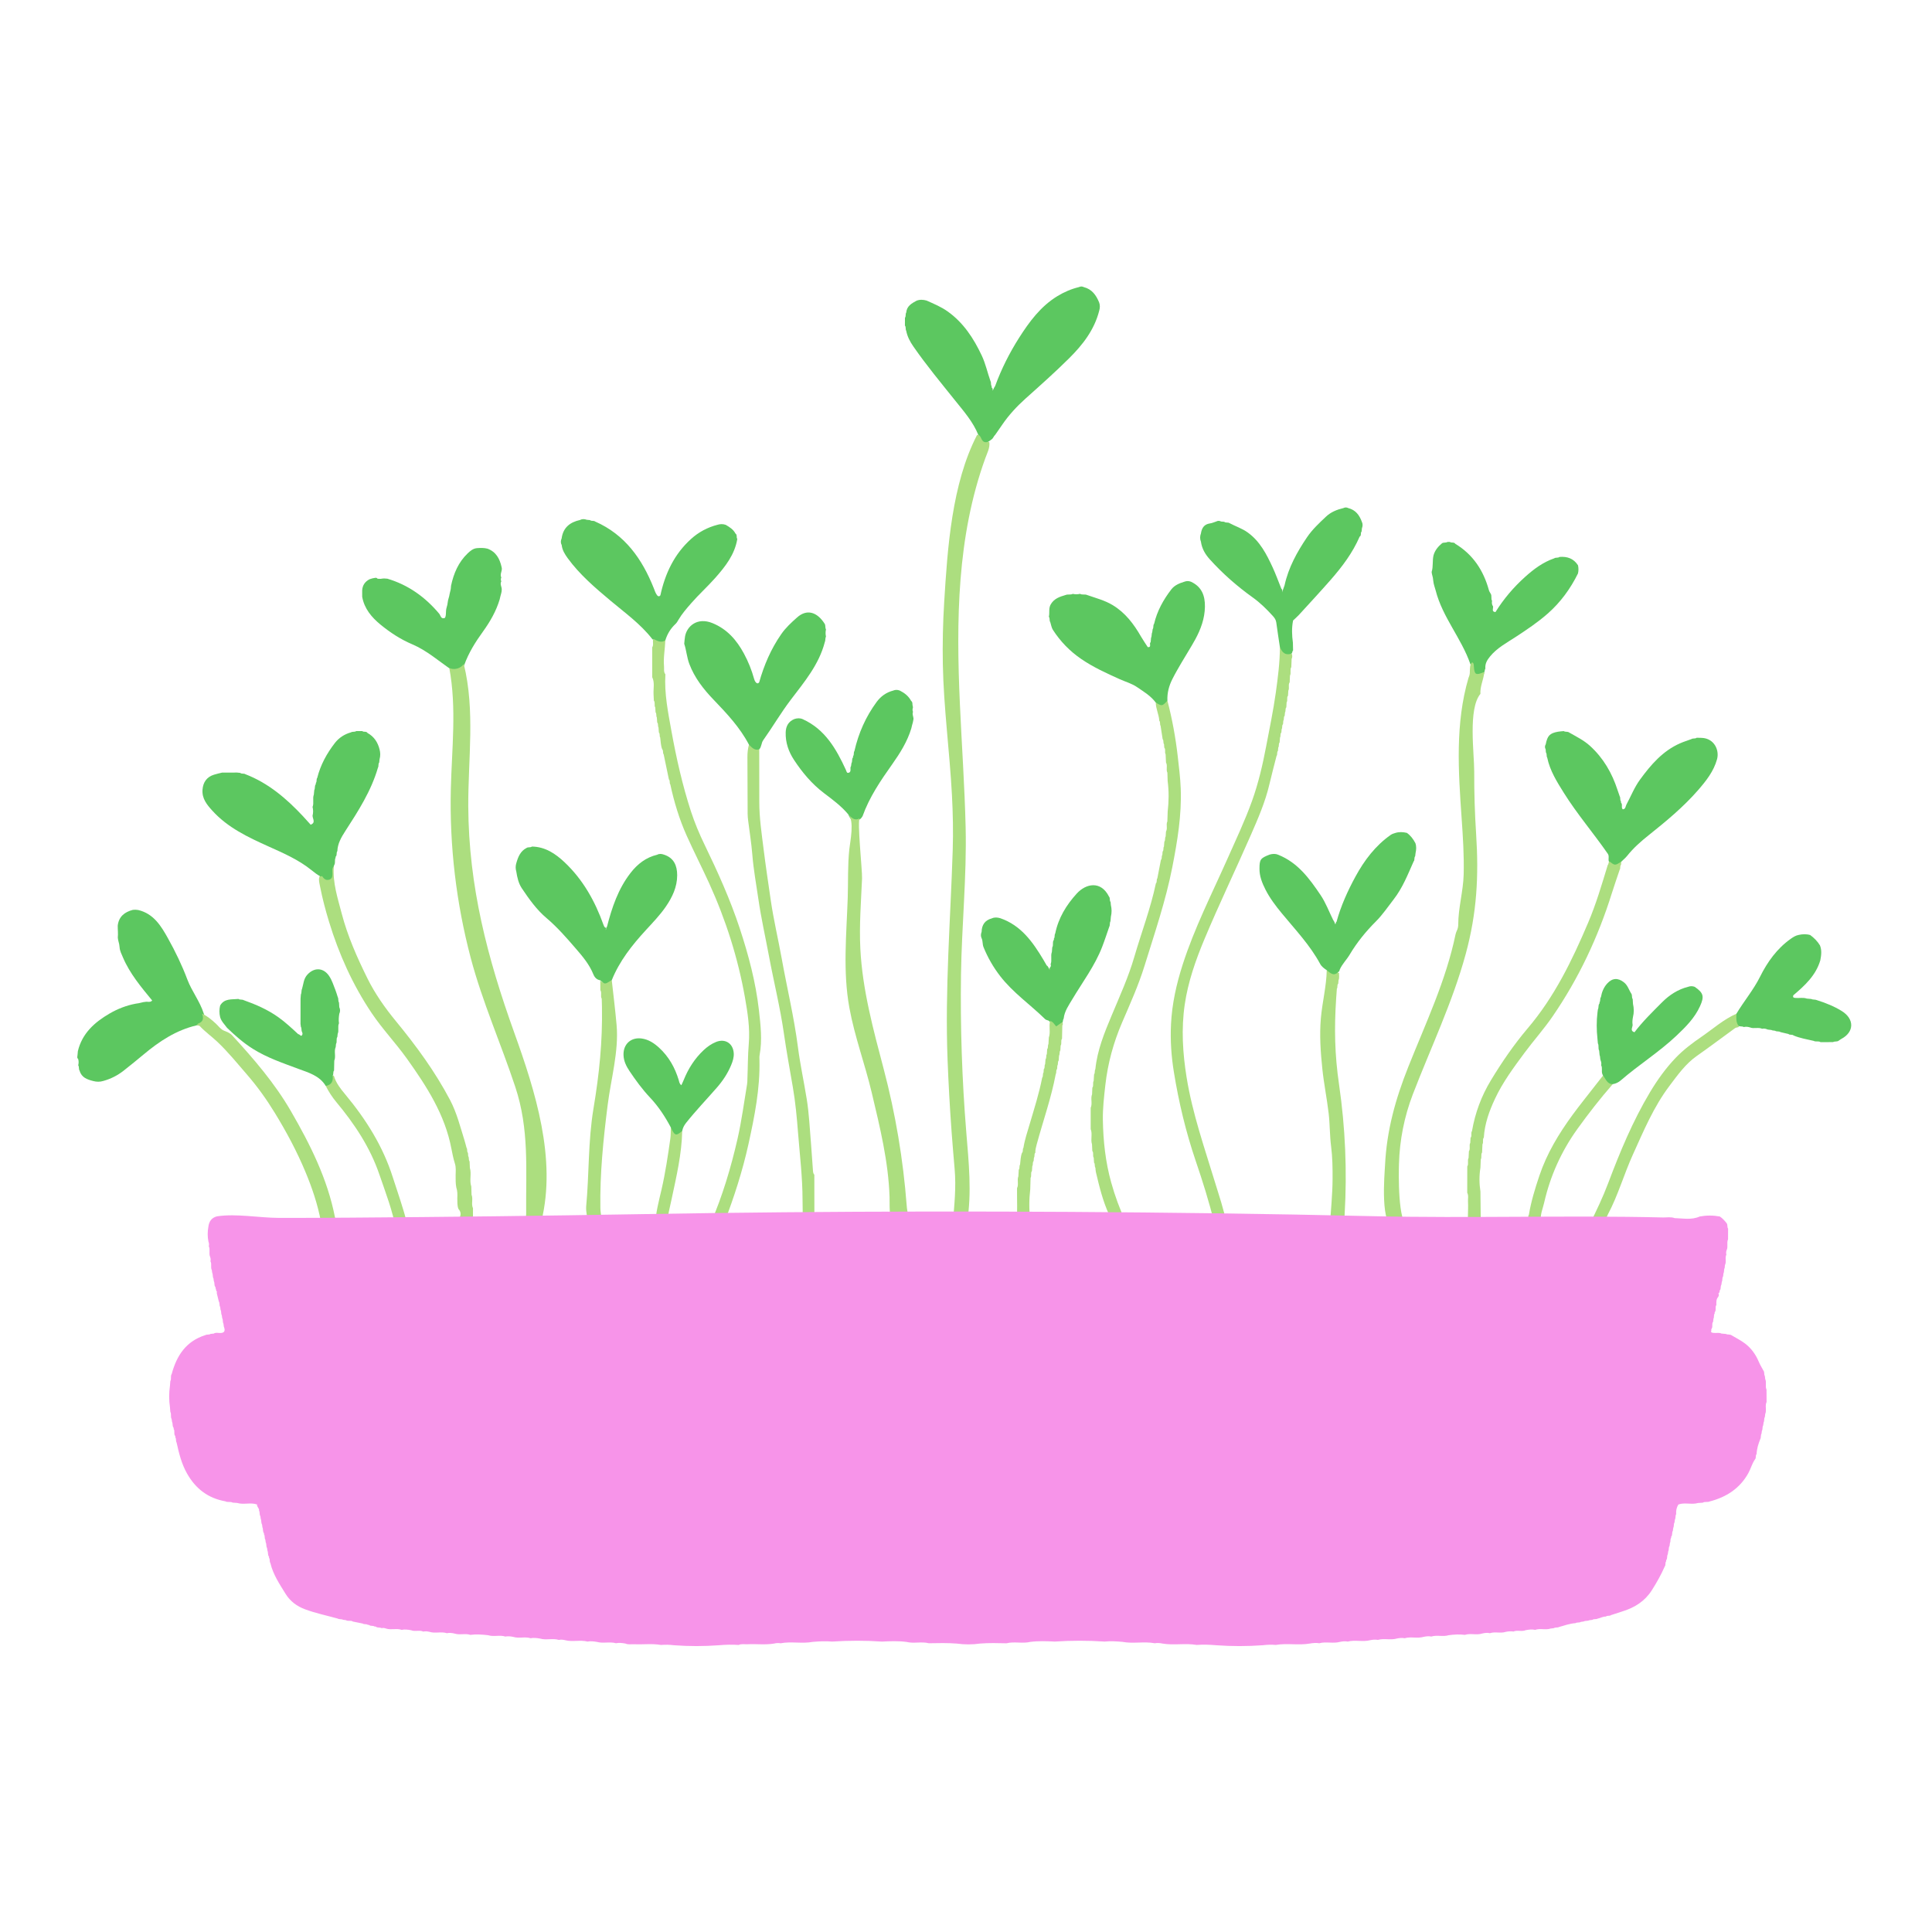
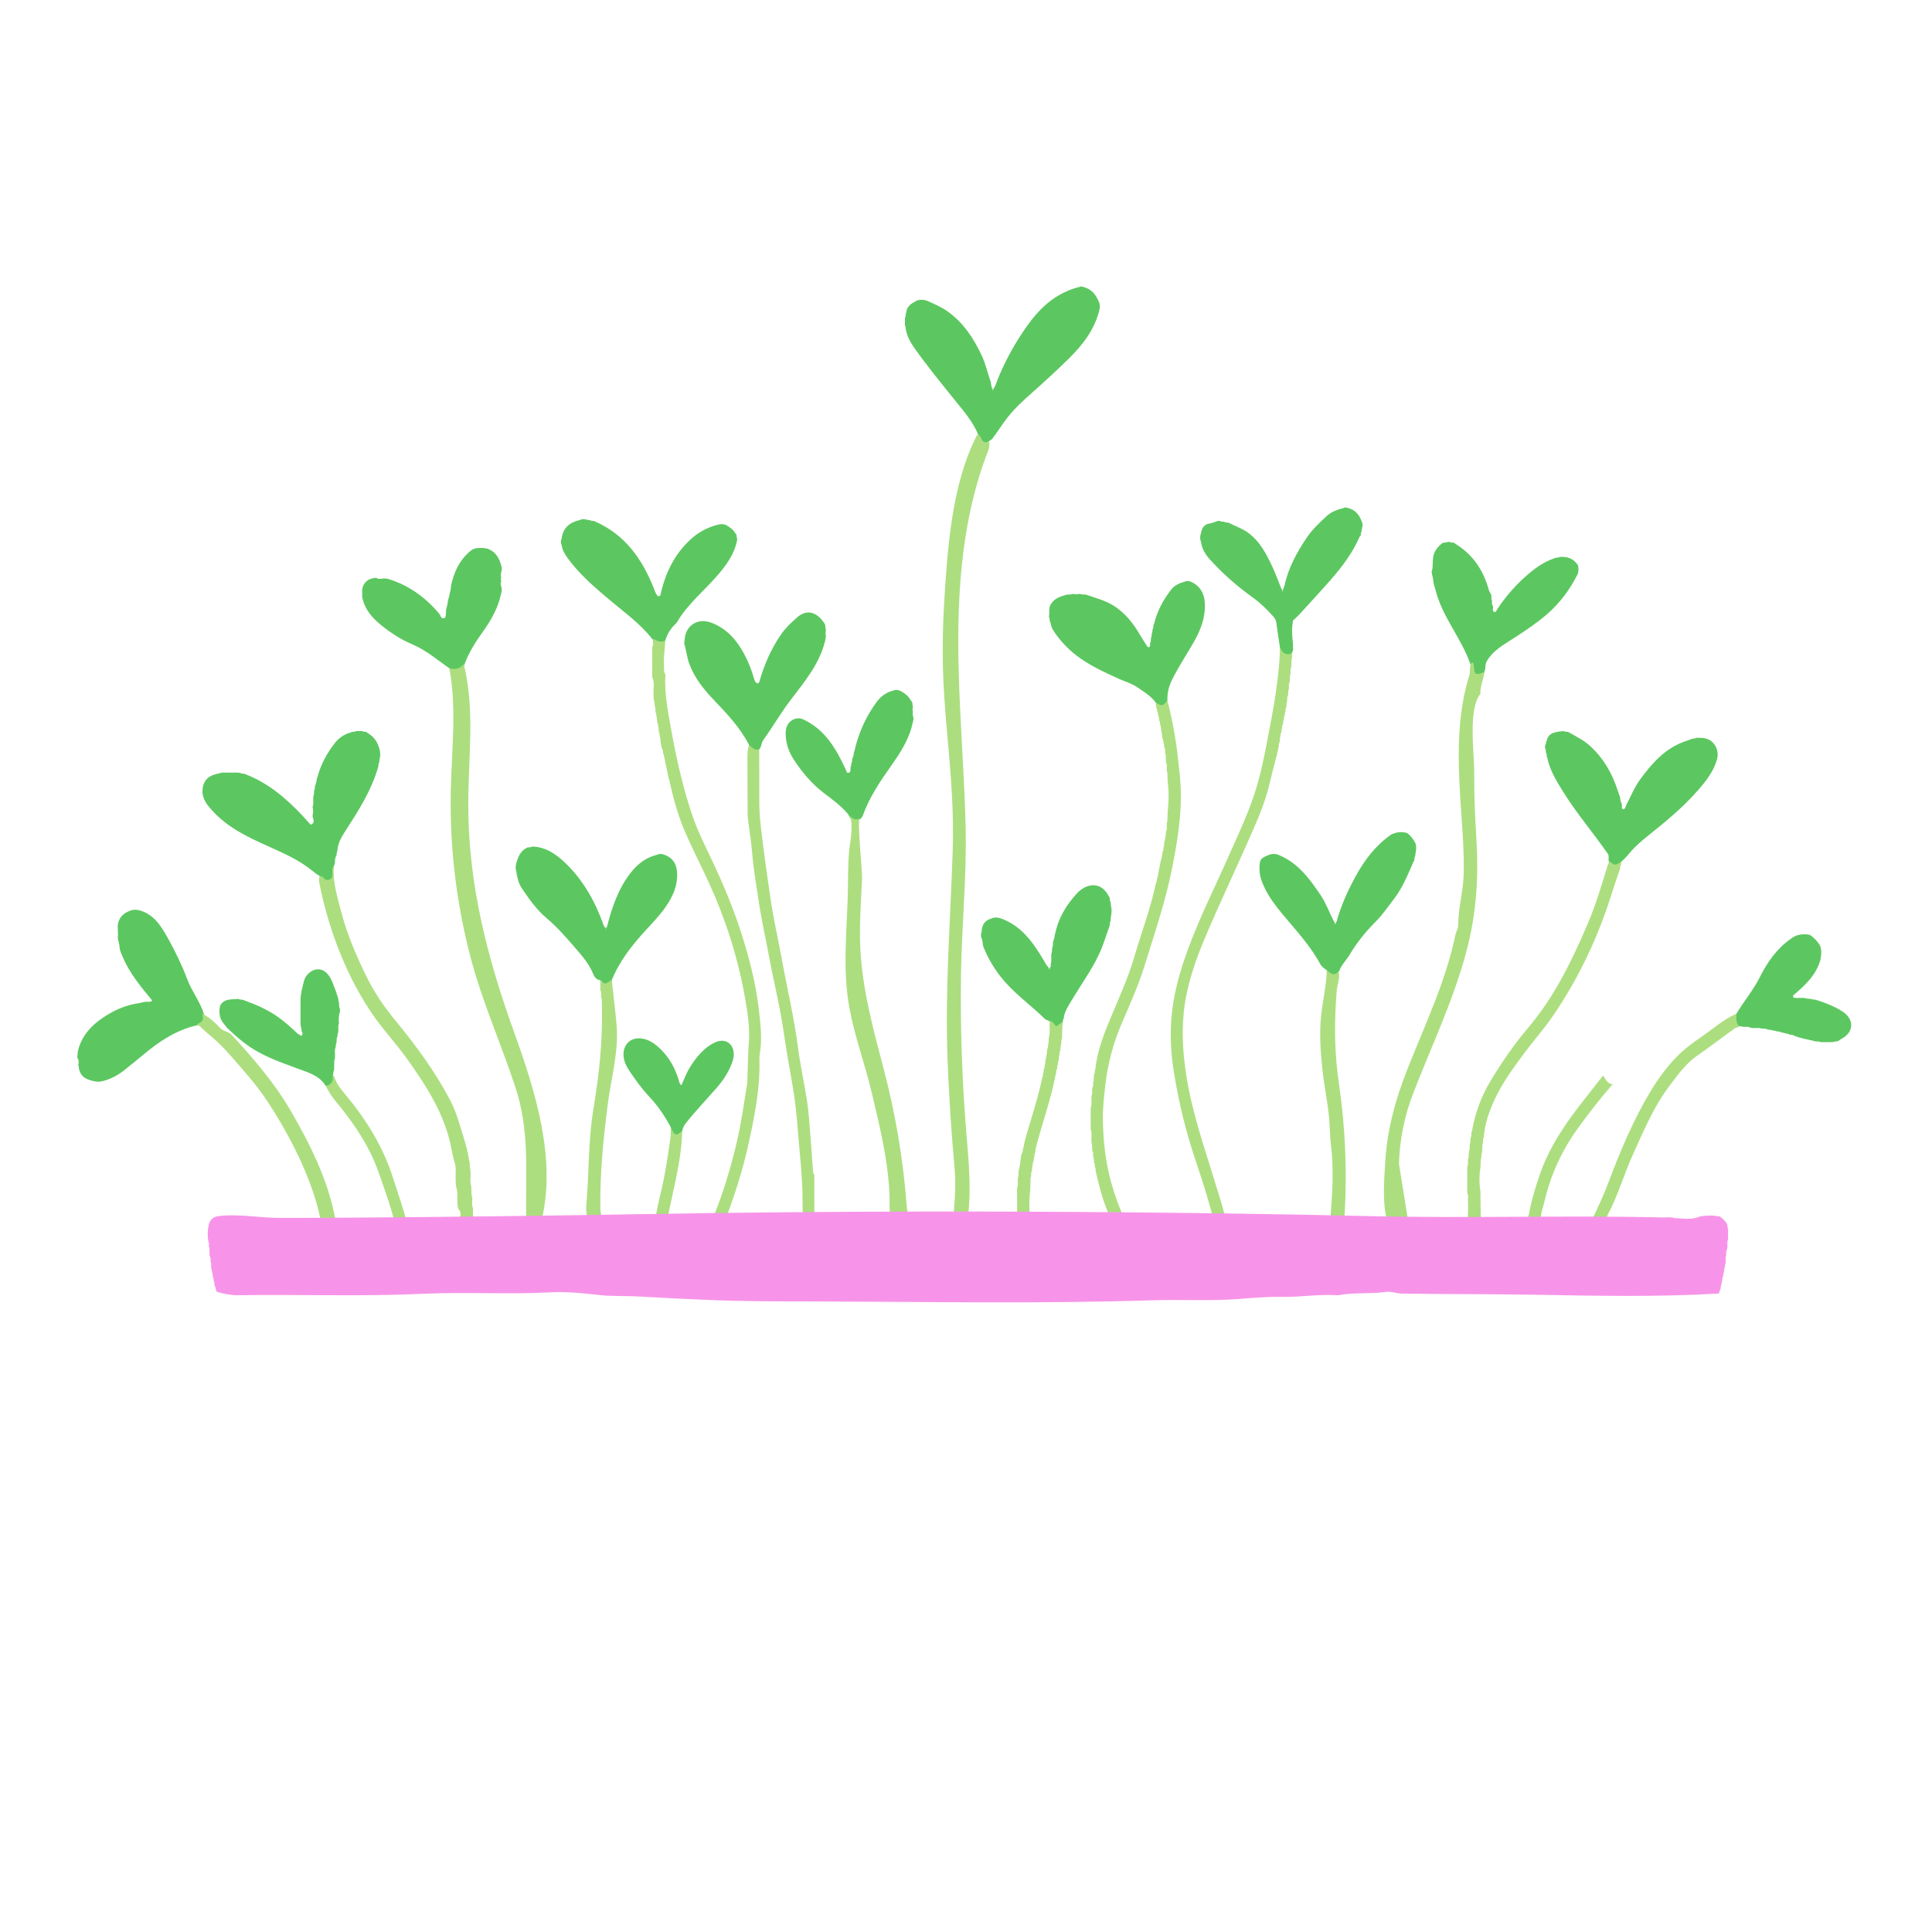
<svg xmlns="http://www.w3.org/2000/svg" width="500" zoomAndPan="magnify" viewBox="0 0 375 375" height="500" preserveAspectRatio="xMidYMid meet" version="1.0">
  <defs>
    <clipPath id="3699db4b90">
      <path d="M 336 181 L 359.973 181 L 359.973 203 L 336 203 Z M 336 181 " clip-rule="nonzero" />
    </clipPath>
    <clipPath id="e53da584e0">
      <path d="M 175 55.516 L 214 55.516 L 214 86 L 175 86 Z M 175 55.516 " clip-rule="nonzero" />
    </clipPath>
    <clipPath id="559743287d">
      <path d="M 32 250 L 343 250 L 343 319.516 L 32 319.516 Z M 32 250 " clip-rule="nonzero" />
    </clipPath>
  </defs>
  <path fill="#5cc760" d="M 300.023 144.477 C 300.355 142.789 300.809 142.316 302.406 142.023 C 302.773 141.957 303.148 141.945 303.523 141.906 C 303.844 142.125 304.27 141.938 304.582 142.184 C 305.965 142.98 307.398 143.668 308.605 144.762 C 311.211 147.129 312.891 150.039 313.965 153.348 C 314.098 153.75 314.242 154.152 314.383 154.555 C 314.582 154.863 314.383 155.27 314.641 155.559 C 314.594 155.664 314.605 155.762 314.684 155.852 C 314.988 156.211 314.613 156.742 314.984 157.09 C 315.547 157.047 315.504 156.512 315.68 156.184 C 316.555 154.555 317.234 152.82 318.328 151.32 C 320.434 148.438 322.734 145.754 326.109 144.273 C 326.824 143.957 327.574 143.727 328.309 143.457 C 328.617 143.246 329.031 143.438 329.328 143.195 C 329.652 143.203 329.977 143.207 330.297 143.219 C 332.742 143.316 333.77 145.613 333.273 147.383 C 332.617 149.734 331.152 151.574 329.602 153.359 C 326.734 156.656 323.383 159.418 319.977 162.137 C 318.488 163.32 317.035 164.605 315.832 166.117 C 315.5 166.535 315.07 166.879 314.688 167.254 C 313.59 168.438 313.445 168.438 312.312 167.297 C 312.07 166.785 312.434 166.18 312.055 165.691 C 309.289 161.695 306.105 157.996 303.527 153.871 C 302.199 151.746 300.84 149.59 300.316 147.062 C 300.117 146.754 300.301 146.348 300.059 146.047 C 300.039 145.848 300.023 145.645 300.008 145.445 C 299.836 145.117 299.82 144.797 300.023 144.477 " fill-opacity="1" fill-rule="nonzero" />
  <path fill="#5cc760" d="M 231.168 112.914 C 233.25 113.883 233.914 115.605 233.875 117.785 C 233.832 120.07 233.074 122.129 232.012 124.086 C 231.156 125.648 230.191 127.145 229.293 128.684 C 228.695 129.707 228.098 130.734 227.566 131.793 C 226.898 133.105 226.523 134.508 226.594 136 C 225.902 137.5 225.426 137.574 224.332 136.371 C 223.383 135.078 222.027 134.277 220.734 133.391 C 219.688 132.664 218.461 132.34 217.32 131.824 C 214.758 130.668 212.219 129.52 209.871 127.914 C 207.621 126.375 205.812 124.496 204.359 122.242 C 204.086 121.812 204.02 121.25 203.855 120.75 C 203.629 120.441 203.828 120.023 203.586 119.719 C 203.773 118.914 203.48 118.07 203.973 117.262 C 204.652 116.148 205.715 115.82 206.824 115.492 C 207.273 115.297 207.785 115.504 208.227 115.27 C 208.699 115.383 209.168 115.379 209.637 115.262 C 210.07 115.516 210.582 115.285 211.023 115.496 C 212.688 116.082 214.402 116.512 215.941 117.434 C 218.426 118.922 220.078 121.133 221.484 123.582 C 221.887 124.277 222.352 124.938 222.785 125.613 C 223.617 125.672 222.973 124.871 223.34 124.66 C 223.367 124.371 223.391 124.09 223.418 123.805 C 223.594 123.461 223.477 123.059 223.648 122.715 C 223.676 122.52 223.703 122.32 223.73 122.125 C 223.965 121.816 223.758 121.383 224.012 121.082 C 224.598 118.586 225.809 116.402 227.355 114.398 C 227.98 113.59 228.922 113.203 229.883 112.91 C 230.309 112.75 230.738 112.742 231.168 112.914 " fill-opacity="1" fill-rule="nonzero" />
  <path fill="#5cc760" d="M 15.184 206.781 C 15.281 206.371 15.293 205.969 15.176 205.559 C 15.059 205.457 14.996 205.328 15 205.172 C 15.043 204.793 15.094 204.418 15.113 204.035 C 15.938 200.578 18.344 198.43 21.254 196.734 C 22.836 195.812 24.547 195.148 26.359 194.809 C 26.742 194.754 27.125 194.703 27.492 194.59 C 27.711 194.523 27.938 194.488 28.16 194.469 C 28.617 194.355 29.156 194.648 29.539 194.199 C 27.387 191.57 25.199 188.988 23.859 185.824 C 23.586 185.18 23.25 184.562 23.211 183.844 C 23.184 183.453 23.105 183.074 22.992 182.703 C 22.926 182.461 22.887 182.219 22.867 181.969 C 22.949 181.195 22.84 180.422 22.852 179.652 C 23.062 177.898 24.184 177.023 25.781 176.605 C 26.125 176.559 26.469 176.57 26.812 176.629 C 29.801 177.328 31.258 179.707 32.594 182.109 C 34.035 184.688 35.328 187.359 36.371 190.137 C 37.23 192.406 38.785 194.34 39.527 196.664 C 40.074 198.016 39.43 198.688 38.184 199.016 C 34.227 199.934 30.949 202.098 27.887 204.66 C 26.609 205.73 25.316 206.777 24.008 207.809 C 22.82 208.746 21.488 209.418 20.023 209.82 C 19.379 210.016 18.734 210 18.09 209.828 C 16.934 209.531 15.828 209.164 15.457 207.828 C 15.223 207.516 15.414 207.098 15.184 206.781 " fill-opacity="1" fill-rule="nonzero" />
  <path fill="#acde7f" d="M 190.504 237.602 C 188.656 237.812 186.773 237.77 184.934 237.477 C 185.238 233.895 185.605 230.477 185.297 226.934 C 185.09 224.512 184.879 222.094 184.703 219.672 C 184.363 215.016 184.102 210.355 183.922 205.691 C 183.398 192.047 184.488 178.59 184.922 165 C 185.035 161.441 184.961 157.883 184.773 154.332 C 184.32 145.824 183.168 137.426 183.004 128.977 C 182.93 124.949 183.016 120.914 183.266 116.891 C 183.91 106.402 184.742 93.902 189.648 84.426 C 190.848 84.207 191.098 85.602 192.035 85.836 C 192.156 86.953 191.621 87.914 191.262 88.902 C 185.723 104.16 185.594 120.559 186.312 136.578 C 186.672 144.582 187.238 152.582 187.43 160.594 C 187.656 170.09 186.672 179.602 186.531 189.102 C 186.383 199.312 186.723 209.531 187.551 219.707 C 188.027 225.562 188.66 231.484 187.703 237.281 C 188.695 237.379 189.684 237.477 190.668 237.578 C 190.613 237.586 190.559 237.59 190.504 237.602 " fill-opacity="1" fill-rule="nonzero" />
  <path fill="#5cc760" d="M 190.531 180.871 C 190.562 179.52 191.172 178.609 192.52 178.254 C 193.051 178.008 193.59 178.07 194.133 178.215 C 198.188 179.605 200.465 182.848 202.531 186.301 C 202.746 186.66 202.953 187.027 203.16 187.391 C 203.254 187.441 203.332 187.512 203.383 187.598 C 203.52 187.816 203.668 188.031 203.723 188.289 C 203.734 188.078 203.672 187.844 203.895 187.691 C 203.992 187.523 204.012 187.348 203.922 187.172 C 204.238 186.395 203.875 185.547 204.168 184.773 C 204.195 184.477 204.219 184.176 204.242 183.879 C 204.516 183.453 204.23 182.918 204.512 182.496 C 204.586 182.406 204.598 182.309 204.551 182.199 C 204.812 181.914 204.605 181.5 204.816 181.199 C 205.426 178.191 206.973 175.66 208.992 173.445 C 210.762 171.496 213.676 170.863 215.266 174.043 C 215.531 174.336 215.305 174.773 215.562 175.07 C 215.582 175.27 215.602 175.473 215.621 175.672 C 215.801 176.426 215.805 177.18 215.621 177.934 C 215.594 178.227 215.57 178.52 215.543 178.812 C 215.348 179.145 215.492 179.551 215.305 179.883 C 214.848 181.188 214.426 182.504 213.926 183.797 C 212.504 187.469 210.133 190.605 208.133 193.957 C 207.438 195.133 206.613 196.266 206.461 197.691 C 206.293 197.941 206.344 198.262 206.215 198.523 C 205.102 199.746 205.102 199.746 203.875 198.43 C 203.773 198.32 203.672 198.215 203.562 198.117 C 203.32 198.016 203.02 197.977 202.852 197.809 C 199.98 194.992 196.629 192.688 194.141 189.473 C 192.797 187.734 191.73 185.875 190.906 183.852 C 190.672 183.281 190.785 182.695 190.551 182.16 C 190.336 181.734 190.359 181.305 190.531 180.871 " fill-opacity="1" fill-rule="nonzero" />
  <path fill="#5cc760" d="M 302.691 108.102 C 304.191 107.973 305.441 108.402 306.289 109.723 C 306.406 110.254 306.414 110.785 306.281 111.316 C 304.816 114.285 302.887 116.922 300.398 119.109 C 298.465 120.809 296.316 122.242 294.156 123.656 C 292.414 124.793 290.555 125.77 289.195 127.445 C 288.617 128.16 288.223 128.848 288.312 129.77 C 288.133 130.051 288.238 130.449 287.945 130.688 C 286.633 131.355 286.117 131.184 285.715 129.914 C 285.605 129.566 285.59 129.184 285.383 128.867 C 283.656 123.883 279.992 119.809 278.668 114.633 C 278.508 114.008 278.254 113.41 278.199 112.758 C 278.172 112.34 278.09 111.926 277.965 111.52 C 277.918 111.348 277.891 111.172 277.883 110.992 C 278.223 109.941 277.988 108.824 278.254 107.762 C 278.531 106.793 279.152 106.066 279.906 105.438 C 280.23 105.242 280.641 105.398 280.961 105.188 C 281.117 105.188 281.273 105.191 281.43 105.191 C 281.738 105.434 282.223 105.16 282.477 105.555 C 285.91 107.629 287.941 110.723 288.988 114.527 C 289.062 114.801 289.203 115.008 289.34 115.234 C 289.621 115.664 289.348 116.199 289.609 116.633 C 289.535 116.934 289.578 117.227 289.684 117.512 C 290.094 117.844 289.289 118.727 290.27 118.801 C 291.859 116.25 293.789 113.98 296.02 111.977 C 297.695 110.469 299.496 109.121 301.668 108.375 C 301.973 108.148 302.395 108.348 302.691 108.102 " fill-opacity="1" fill-rule="nonzero" />
  <path fill="#5cc760" d="M 73.301 112.34 C 73.508 112.344 73.707 112.348 73.91 112.352 C 73.98 112.34 74.047 112.328 74.117 112.316 C 74.477 112.254 74.832 112.289 75.191 112.324 C 79.262 113.531 82.543 115.898 85.254 119.125 C 85.539 119.465 85.582 120.273 86.383 119.918 C 86.594 119.473 86.535 118.996 86.578 118.531 C 86.594 118.316 86.633 118.109 86.691 117.902 C 86.797 117.562 86.879 117.223 86.91 116.867 C 86.934 116.652 86.977 116.449 87.039 116.246 C 87.148 115.914 87.23 115.57 87.285 115.223 C 87.305 115.078 87.344 114.941 87.383 114.801 C 87.496 114.441 87.523 114.066 87.547 113.695 C 88.055 111.301 88.977 109.125 90.781 107.402 C 91.289 106.922 91.816 106.473 92.551 106.395 C 93.246 106.344 93.938 106.316 94.625 106.496 C 96.285 107.109 97 108.449 97.359 110.07 C 97.59 110.754 96.945 111.414 97.305 112.102 C 97.184 112.348 97.184 112.59 97.305 112.84 C 96.977 113.398 97.43 113.926 97.387 114.473 C 97.383 114.715 97.344 114.949 97.281 115.18 C 97.168 115.559 97.078 115.941 96.992 116.328 C 96.309 118.633 95.109 120.695 93.723 122.617 C 92.258 124.641 90.957 126.723 90.109 129.082 C 89.598 130.352 88.668 130.387 87.574 129.961 C 85.094 128.273 82.828 126.25 80.023 125.062 C 77.773 124.109 75.742 122.785 73.867 121.246 C 72.141 119.832 70.719 118.156 70.301 115.844 C 70.285 115.434 70.285 115.023 70.297 114.609 C 70.352 113.594 70.852 112.879 71.75 112.422 C 72.121 112.281 72.512 112.199 72.91 112.145 C 73.07 112.145 73.199 112.211 73.301 112.34 " fill-opacity="1" fill-rule="nonzero" />
  <path fill="#5cc760" d="M 165.188 148.703 C 165.215 148.516 165.238 148.324 165.266 148.137 C 165.477 147.816 165.309 147.402 165.523 147.078 C 165.598 146.988 165.613 146.891 165.57 146.781 C 165.84 146.496 165.621 146.078 165.844 145.777 C 166.633 142.305 168.047 139.109 170.16 136.242 C 170.953 135.164 172.023 134.387 173.359 134.043 C 173.785 133.855 174.215 133.871 174.645 134.035 C 175.566 134.5 176.359 135.109 176.852 136.047 C 177.25 136.32 176.996 136.801 177.207 137.129 L 177.152 137.227 L 177.211 137.324 C 177.094 137.613 177.098 137.898 177.211 138.184 C 176.977 138.727 177.441 139.242 177.27 139.785 C 177.254 139.938 177.223 140.09 177.18 140.242 C 177.062 140.605 176.977 140.984 176.891 141.363 C 176.117 143.93 174.707 146.176 173.18 148.336 C 170.93 151.512 168.746 154.715 167.426 158.414 C 167.301 158.633 167.148 158.828 166.961 158.992 C 165.758 159.77 165.09 159.207 164.648 158.07 C 163.289 156.445 161.59 155.195 159.922 153.934 C 157.57 152.148 155.719 149.934 154.113 147.492 C 153.059 145.891 152.449 144.121 152.5 142.172 C 152.531 140.965 153.027 140.043 154.195 139.562 C 154.734 139.387 155.273 139.352 155.809 139.59 C 160.141 141.555 162.312 145.363 164.184 149.426 C 164.34 149.773 164.34 150.219 164.902 149.914 C 165.273 149.578 164.91 149.066 165.188 148.703 " fill-opacity="1" fill-rule="nonzero" />
-   <path fill="#acde7f" d="M 285.742 128.559 C 286.105 128.738 286.055 129.074 286.078 129.395 C 286.188 130.957 286.469 131.109 287.98 130.469 C 288.094 130.52 288.145 130.59 288.133 130.676 C 288.117 130.77 288.094 130.812 288.062 130.812 C 287.855 132.105 287.27 133.328 287.348 134.68 C 284.922 137.59 286.152 146.168 286.145 149.758 C 286.129 153.801 286.254 157.844 286.516 161.883 C 287.043 170.062 286.672 177.16 284.492 185.184 C 281.926 194.594 277.707 203.363 274.223 212.422 C 272.574 216.719 271.668 221.297 271.539 225.895 C 271.488 227.504 271.273 237.508 273.336 238.082 C 273.477 238.121 273.531 238.172 273.488 238.234 C 273.449 238.301 273.406 238.336 273.363 238.336 C 272.504 238.324 271.641 238.316 270.781 238.309 C 267.793 238.27 268.75 227.879 268.832 226.195 C 269.16 219.387 270.852 213.348 273.379 207 C 276.738 198.57 280.66 190.344 282.516 181.375 C 282.566 181.113 282.684 180.863 282.785 180.613 C 282.965 180.242 283.047 179.848 283.043 179.434 C 283.047 176.23 284.012 172.977 284.098 169.734 C 284.191 166.078 283.953 162.426 283.699 158.785 C 283.066 149.699 282.434 140.422 285.039 131.559 C 285.223 131.164 285.316 130.754 285.293 130.316 C 285.336 129.699 285.25 129.055 285.742 128.559 " fill-opacity="1" fill-rule="nonzero" />
+   <path fill="#acde7f" d="M 285.742 128.559 C 286.105 128.738 286.055 129.074 286.078 129.395 C 286.188 130.957 286.469 131.109 287.98 130.469 C 288.094 130.52 288.145 130.59 288.133 130.676 C 288.117 130.77 288.094 130.812 288.062 130.812 C 287.855 132.105 287.27 133.328 287.348 134.68 C 284.922 137.59 286.152 146.168 286.145 149.758 C 286.129 153.801 286.254 157.844 286.516 161.883 C 287.043 170.062 286.672 177.16 284.492 185.184 C 281.926 194.594 277.707 203.363 274.223 212.422 C 272.574 216.719 271.668 221.297 271.539 225.895 C 273.477 238.121 273.531 238.172 273.488 238.234 C 273.449 238.301 273.406 238.336 273.363 238.336 C 272.504 238.324 271.641 238.316 270.781 238.309 C 267.793 238.27 268.75 227.879 268.832 226.195 C 269.16 219.387 270.852 213.348 273.379 207 C 276.738 198.57 280.66 190.344 282.516 181.375 C 282.566 181.113 282.684 180.863 282.785 180.613 C 282.965 180.242 283.047 179.848 283.043 179.434 C 283.047 176.23 284.012 172.977 284.098 169.734 C 284.191 166.078 283.953 162.426 283.699 158.785 C 283.066 149.699 282.434 140.422 285.039 131.559 C 285.223 131.164 285.316 130.754 285.293 130.316 C 285.336 129.699 285.25 129.055 285.742 128.559 " fill-opacity="1" fill-rule="nonzero" />
  <path fill="#acde7f" d="M 87.496 129.766 C 88.406 130.031 89.488 129.672 90.016 128.871 C 92.258 137.93 90.848 147.336 90.891 156.531 C 90.969 172.082 94.629 186 99.84 200.504 C 103.891 211.773 108.059 224.926 105.09 237 C 104.949 237.461 104.867 237.949 104.504 238.309 C 103.73 238.41 102.957 238.414 102.184 238.312 C 102.074 238.191 101.996 238.059 101.934 237.906 C 101.836 237.52 101.875 237.129 101.961 236.738 C 102.098 236.293 102.137 235.836 102.129 235.375 C 102.059 227 102.746 219.199 100.02 210.977 C 97.242 202.586 93.629 194.477 91.363 185.918 C 88.555 175.277 87.246 164.238 87.504 153.234 C 87.691 145.359 88.664 137.395 87.207 129.652 C 87.301 129.699 87.398 129.734 87.496 129.766 " fill-opacity="1" fill-rule="nonzero" />
  <path fill="#acde7f" d="M 224.332 136.371 C 225.555 137.098 225.57 137.094 226.594 136 C 227.523 139.551 228.18 143.156 228.598 146.797 C 228.836 148.887 229.098 150.98 229.18 153.078 C 229.375 158.23 228.531 163.277 227.543 168.324 C 226.266 174.855 224.109 181.137 222.152 187.469 C 220.984 191.238 219.355 194.844 217.801 198.461 C 216.121 202.367 215.023 206.375 214.547 210.602 C 214.293 212.855 214.031 215.125 214.066 217.371 C 214.133 221.469 214.574 225.543 215.684 229.527 C 216.41 232.137 217.344 234.66 218.473 237.117 C 215.582 237.332 212.691 237.484 209.789 237.316 C 209.648 237.281 209.598 237.238 209.641 237.188 C 209.688 237.133 209.73 237.105 209.773 237.105 C 211.344 237.102 212.914 237.113 214.484 237.082 C 215.73 237.059 215.801 236.926 215.266 235.75 C 214.051 233.105 213.371 230.293 212.707 227.477 C 212.645 227.215 212.648 226.938 212.621 226.668 C 212.398 226.367 212.602 225.953 212.355 225.656 C 212.328 225.344 212.309 225.027 212.289 224.715 C 212.027 224.312 212.344 223.793 212.02 223.402 C 211.996 222.973 211.98 222.543 211.957 222.113 C 211.641 221.148 212.09 220.121 211.703 219.164 C 211.703 217.785 211.703 216.402 211.703 215.027 C 212.082 214.18 211.637 213.25 211.969 212.395 C 211.984 211.973 212.004 211.547 212.023 211.121 C 212.332 210.727 212.039 210.211 212.281 209.801 C 212.309 209.383 212.336 208.965 212.359 208.547 C 212.59 208.238 212.41 207.836 212.609 207.523 C 212.98 203.852 214.348 200.488 215.762 197.125 C 217.332 193.367 219.031 189.648 220.168 185.73 C 221.555 180.973 223.332 176.324 224.359 171.457 C 224.641 171.188 224.41 170.766 224.641 170.48 C 224.871 169.289 225.102 168.102 225.332 166.91 C 225.613 166.637 225.391 166.223 225.609 165.934 C 225.625 165.719 225.641 165.504 225.66 165.289 C 225.934 165.016 225.723 164.605 225.922 164.309 C 225.949 163.996 225.973 163.68 226 163.367 C 226.238 163.07 226.047 162.664 226.254 162.359 C 226.277 162.039 226.297 161.723 226.316 161.402 C 226.68 160.789 226.277 160.062 226.582 159.438 C 226.602 158.797 226.625 158.16 226.648 157.52 C 226.875 155.543 226.898 153.566 226.641 151.59 C 226.625 151.055 226.605 150.52 226.59 149.984 C 226.273 149.355 226.676 148.625 226.32 148 C 226.297 147.465 226.27 146.934 226.246 146.406 C 226.004 146 226.312 145.488 225.984 145.105 C 225.973 144.891 225.953 144.676 225.941 144.461 C 225.715 144.164 225.93 143.75 225.668 143.465 C 225.535 142.605 225.402 141.746 225.27 140.883 C 225.074 140.582 225.277 140.176 225.016 139.895 C 224.953 138.688 224.344 137.586 224.332 136.371 " fill-opacity="1" fill-rule="nonzero" />
  <g clip-path="url(#3699db4b90)">
    <path fill="#5cc760" d="M 353.324 186.387 C 352.457 189.324 350.324 191.289 348.094 193.172 C 347.902 193.645 348.207 193.676 348.547 193.703 C 349.266 193.762 350 193.574 350.707 193.824 C 350.996 193.852 351.285 193.875 351.57 193.902 C 351.91 194.082 352.309 193.965 352.652 194.125 C 354.336 194.668 355.965 195.293 357.488 196.242 C 359.969 197.785 359.918 200.32 357.414 201.645 C 357.227 201.746 357.055 201.887 356.879 202.004 C 356.555 202.242 356.129 202.078 355.793 202.27 C 354.988 202.277 354.184 202.281 353.379 202.285 C 352.965 202 352.445 202.277 352.023 202.031 C 350.723 201.727 349.398 201.516 348.152 200.996 C 347.867 200.727 347.434 200.961 347.145 200.703 C 346.629 200.578 346.113 200.453 345.594 200.332 C 345.277 200.109 344.863 200.289 344.547 200.07 C 344.371 200.043 344.191 200.02 344.012 199.996 C 343.672 199.816 343.266 199.941 342.926 199.762 C 342.637 199.648 342.336 199.617 342.027 199.684 C 341.273 199.336 340.434 199.738 339.676 199.422 C 339.281 199.305 338.883 199.238 338.477 199.348 C 338.078 199.125 337.582 199.328 337.199 199.043 C 336.477 198.332 336.633 197.559 337.035 196.766 C 338.496 194.324 340.344 192.152 341.633 189.566 C 343.047 186.727 344.906 184.113 347.578 182.227 C 348.043 181.895 348.523 181.586 349.098 181.473 C 349.855 181.305 350.605 181.27 351.359 181.488 C 352.109 182.035 352.754 182.688 353.246 183.484 C 353.641 184.441 353.508 185.41 353.324 186.387 " fill-opacity="1" fill-rule="nonzero" />
  </g>
-   <path fill="#5cc760" d="M 311.141 208.773 C 311.098 208.672 311.059 208.57 311.016 208.473 C 310.793 207.93 311.082 207.312 310.789 206.777 C 310.848 206.469 310.82 206.168 310.699 205.875 C 310.539 205.523 310.641 205.121 310.477 204.773 C 310.449 204.492 310.426 204.211 310.398 203.93 C 310.148 203.488 310.391 202.957 310.148 202.516 C 310.121 202.227 310.098 201.941 310.07 201.656 C 309.879 199.926 309.863 198.195 310.078 196.469 C 310.102 196.289 310.125 196.113 310.152 195.934 C 310.332 195.594 310.191 195.176 310.402 194.844 C 310.484 194.762 310.5 194.668 310.453 194.562 C 310.707 194.27 310.488 193.84 310.738 193.539 C 310.918 192.547 311.277 191.637 311.977 190.879 C 312.957 189.812 314.055 189.766 315.195 190.664 C 315.953 191.254 316.168 192.156 316.656 192.898 C 316.848 193.215 316.676 193.617 316.906 193.922 C 316.926 194.23 316.945 194.535 316.961 194.844 C 317.16 195.707 317.172 196.57 316.953 197.43 C 316.859 197.93 316.805 198.426 316.891 198.926 C 316.895 199.434 316.332 200.082 317.25 200.359 C 318.844 198.258 320.734 196.426 322.586 194.562 C 324.008 193.133 325.668 192.043 327.656 191.539 C 328.09 191.379 328.516 191.379 328.941 191.543 C 330.66 192.719 330.828 193.418 329.98 195.285 C 328.938 197.598 327.188 199.336 325.391 201.035 C 322.031 204.215 318.09 206.668 314.602 209.695 C 314.129 210.102 313.625 210.336 313.031 210.434 C 311.621 210.77 311.379 209.773 311.141 208.773 " fill-opacity="1" fill-rule="nonzero" />
  <path fill="#acde7f" d="M 312.402 167.199 C 313.465 168.023 313.465 168.023 314.688 167.254 C 314.672 167.453 314.66 167.648 314.645 167.844 C 314.371 168.121 314.594 168.535 314.375 168.828 C 313.863 170.355 313.328 171.871 312.848 173.406 C 310.18 181.934 306.406 189.938 301.344 197.305 C 299.676 199.738 297.691 201.949 295.93 204.324 C 293.82 207.18 291.691 210.031 290.18 213.266 C 289.062 215.652 288.168 218.125 288.008 220.797 C 287.691 221.191 287.992 221.707 287.742 222.117 C 287.719 222.645 287.695 223.168 287.672 223.695 C 287.383 224.109 287.66 224.625 287.418 225.039 C 287.395 225.57 287.375 226.102 287.352 226.637 C 287.102 228.184 287.109 229.727 287.352 231.273 C 287.367 232.887 287.383 234.5 287.402 236.113 C 287.59 236.961 287.605 237.809 287.398 238.656 C 286.625 238.742 285.852 238.738 285.078 238.617 C 284.754 236.828 285.035 235.023 284.938 233.23 C 284.906 232.656 285.078 232.062 284.789 231.508 C 284.789 229.809 284.793 228.105 284.797 226.406 C 285.121 225.891 284.77 225.27 285.051 224.746 C 285.074 224.32 285.094 223.895 285.113 223.469 C 285.453 222.961 285.09 222.34 285.379 221.82 C 285.395 221.496 285.41 221.172 285.43 220.852 C 285.766 220.465 285.43 219.938 285.711 219.543 C 286.32 216.02 287.535 212.73 289.395 209.664 C 291.531 206.137 293.871 202.727 296.523 199.598 C 301.719 193.488 305.137 186.434 308.234 179.148 C 309.797 175.484 310.91 171.684 312.066 167.887 C 312.277 167.707 312.148 167.355 312.402 167.199 " fill-opacity="1" fill-rule="nonzero" />
  <path fill="#acde7f" d="M 164.648 158.07 C 165.277 158.668 165.852 159.438 166.887 158.812 C 166.328 159.148 167.383 168.984 167.324 170.488 C 167.129 175.062 166.762 179.555 166.992 184.145 C 167.391 192.102 169.516 199.875 171.535 207.535 C 173.809 216.18 175.305 225.031 175.984 233.941 C 176.094 235.402 176.398 237.016 177.855 237.676 C 176.34 237.773 174.836 237.656 173.336 237.414 C 172.484 235.812 172.719 234.008 172.664 232.34 C 172.434 225.414 170.789 218.754 169.203 212.082 C 167.898 206.562 165.887 201.227 164.867 195.625 C 163.574 188.555 164.301 181.391 164.543 174.27 C 164.648 171.094 164.516 167.957 164.855 164.812 C 165.016 163.312 165.883 159.305 164.648 158.07 " fill-opacity="1" fill-rule="nonzero" />
  <path fill="#acde7f" d="M 91.477 230.293 C 91.496 230.828 91.512 231.355 91.527 231.891 C 91.875 232.738 91.414 233.672 91.805 234.516 C 91.801 235.355 91.801 236.195 91.801 237.031 C 91.605 237.477 91.527 237.922 91.82 238.359 C 92.691 238.477 93.555 238.426 94.418 238.332 C 94.973 237.977 95.508 237.887 95.996 238.453 C 93.746 238.875 91.477 238.645 89.215 238.652 C 89.098 238.527 89.008 238.387 88.938 238.227 C 88.789 237.723 88.832 237.215 88.984 236.719 C 89.465 236.031 89.613 235.348 88.988 234.66 C 88.715 233.984 88.789 233.277 88.762 232.578 C 88.797 231.875 88.805 231.176 88.57 230.492 C 88.414 229.699 88.441 228.895 88.438 228.098 C 88.453 227.336 88.535 226.57 88.289 225.82 C 87.996 224.891 87.805 223.934 87.621 222.977 C 86.371 216.348 82.816 210.863 78.996 205.504 C 76.824 202.465 74.234 199.75 72.145 196.645 C 68.457 191.156 65.789 185.211 63.863 178.91 C 63.172 176.633 62.559 174.328 62.109 171.984 C 61.996 171.402 61.809 170.824 61.988 170.223 C 62.012 170.18 62.031 170.129 62.059 170.082 C 62.602 169.238 63.414 170.805 63.969 169.863 C 64.293 169.316 63.906 168.422 64.797 168.156 C 64.543 171.34 65.547 174.32 66.328 177.328 C 67.477 181.723 69.312 185.844 71.316 189.902 C 72.809 192.918 74.738 195.641 76.855 198.219 C 80.797 203.016 84.449 207.992 87.352 213.504 C 88.672 216.012 89.336 218.727 90.172 221.395 C 90.316 221.855 90.43 222.324 90.555 222.789 C 90.785 223.082 90.559 223.5 90.832 223.777 C 90.848 223.992 90.863 224.207 90.879 224.414 C 91.102 224.719 90.898 225.133 91.148 225.426 C 91.164 225.848 91.184 226.27 91.203 226.691 C 91.562 227.871 91.07 229.117 91.477 230.293 " fill-opacity="1" fill-rule="nonzero" />
  <path fill="#acde7f" d="M 337.035 196.766 C 337.02 197.547 336.93 198.34 337.398 199.043 C 337.578 199.168 337.574 199.277 337.383 199.379 C 337.176 199.438 336.938 199.445 336.777 199.559 C 334.301 201.355 331.855 203.199 329.352 204.957 C 327.145 206.508 325.633 208.66 324.047 210.762 C 320.965 214.84 319.023 219.516 316.934 224.121 C 315.203 227.938 314.07 232 312.094 235.715 C 311.77 236.324 311.602 237.016 311.363 237.672 C 311.238 237.895 311.34 238.215 311.055 238.363 C 309.781 238.395 308.527 238.762 307.246 238.621 C 307.098 238.582 307.055 238.535 307.098 238.484 C 307.145 238.438 307.191 238.41 307.238 238.41 C 307.957 238.52 308.32 238.113 308.609 237.531 C 309.879 234.969 311.109 232.395 312.121 229.715 C 314.418 223.621 316.91 217.609 320.258 212.008 C 321.688 209.617 323.336 207.32 325.258 205.312 C 326.762 203.742 328.547 202.406 330.352 201.172 C 332.547 199.66 334.562 197.852 337.035 196.766 " fill-opacity="1" fill-rule="nonzero" />
  <path fill="#acde7f" d="M 39.227 196.766 C 40.25 197.215 41.078 197.934 41.895 198.68 C 42.395 199.141 42.781 199.738 43.43 200.031 C 44.016 200.273 44.609 200.461 45.07 200.969 C 49.27 205.551 53.328 210.254 56.453 215.652 C 60.223 222.16 63.586 228.863 65.031 236.344 C 65.16 237.027 65.41 237.723 64.879 238.355 C 64.102 238.438 63.336 238.438 62.566 238.316 C 62.238 237.941 62.602 237.41 62.277 237.035 C 61.645 233.715 60.57 230.539 59.266 227.418 C 57.605 223.441 55.578 219.656 53.332 215.996 C 51.75 213.406 49.98 210.93 47.977 208.617 C 46.078 206.43 44.262 204.168 42.148 202.18 C 41.055 201.152 39.824 200.277 38.793 199.176 C 38.672 199.043 38.391 199.062 38.184 199.016 C 38.285 198.895 38.359 198.711 38.488 198.668 C 39.484 198.312 39.539 197.613 39.227 196.766 " fill-opacity="1" fill-rule="nonzero" />
  <path fill="#acde7f" d="M 259.344 193.855 C 258.969 199.555 259.051 204.648 259.914 210.535 C 261.125 218.863 261.488 227.312 260.992 235.711 C 260.961 236.223 260.934 236.766 261.176 237.227 C 261.652 238.141 263 238.223 263.879 238.219 C 263.43 238.324 258.094 238.348 258.113 238.055 C 258.309 234.988 258.637 231.918 258.652 228.852 C 258.664 226.754 258.637 224.625 258.371 222.547 C 258.094 220.398 258.141 218.242 257.891 216.098 C 257.551 213.203 256.965 210.348 256.664 207.457 C 256.324 204.184 256.094 200.93 256.383 197.609 C 256.656 194.492 257.461 191.445 257.52 188.312 C 258.305 188.543 259.176 188.418 259.91 188.879 C 259.883 189.348 260.012 189.82 259.805 190.273 C 259.789 190.488 259.77 190.711 259.754 190.926 C 259.469 191.195 259.695 191.609 259.484 191.902 C 259.43 192.559 259.383 193.215 259.344 193.855 " fill-opacity="1" fill-rule="nonzero" />
  <path fill="#acde7f" d="M 116.84 195.434 C 116.832 194.91 116.82 194.383 116.797 193.852 C 116.492 193.332 116.863 192.703 116.527 192.188 C 116.527 191.551 116.523 190.914 116.52 190.273 C 117.27 191.375 118 189.914 118.742 190.258 C 119.062 193.152 119.426 196.043 119.68 198.945 C 120.133 204.086 118.59 209.379 117.949 214.469 C 117.105 221.125 116.426 227.812 116.531 234.516 C 116.547 235.711 116.969 236.863 116.863 238.062 C 115.152 238.395 113.426 238.426 111.695 238.297 C 111.547 238.254 111.5 238.215 111.543 238.16 C 111.59 238.109 111.633 238.082 111.68 238.082 C 112.098 238.07 112.516 238.062 112.934 238.047 C 113.25 237.656 113.922 237.727 114.09 237.145 C 114.176 236.68 113.992 236.254 113.895 235.816 C 113.797 235.289 113.75 234.754 113.773 234.219 C 114.371 227.848 114.129 221.559 115.199 215.141 C 116.328 208.391 116.957 202.156 116.84 195.434 " fill-opacity="1" fill-rule="nonzero" />
  <path fill="#acde7f" d="M 203.84 198.164 C 204.391 198.309 204.633 198.805 205.008 199.223 C 205.406 198.945 205.785 198.68 206.16 198.414 C 206.344 198.617 206.34 198.832 206.195 199.051 C 206.176 199.902 206.156 200.754 206.137 201.605 C 205.84 202.012 206.141 202.535 205.871 202.949 C 205.852 203.258 205.832 203.57 205.812 203.883 C 205.578 204.18 205.758 204.586 205.562 204.895 C 205.539 205.211 205.52 205.527 205.492 205.844 C 205.238 206.137 205.441 206.543 205.23 206.844 C 205.215 207.062 205.195 207.277 205.18 207.492 C 204.902 207.766 205.117 208.168 204.922 208.465 C 204.047 213.133 202.449 217.598 201.215 222.16 C 201.07 222.691 200.941 223.195 200.957 223.742 C 200.672 224.012 200.902 224.43 200.684 224.719 C 200.664 224.93 200.645 225.141 200.629 225.352 C 200.359 225.633 200.57 226.043 200.367 226.34 C 200.344 226.652 200.32 226.973 200.297 227.289 C 199.988 227.688 200.285 228.203 200.035 228.617 C 200.016 229.363 199.992 230.109 199.969 230.855 C 199.734 232.836 199.727 234.812 199.973 236.793 C 199.98 237.383 200.387 237.406 200.832 237.418 C 201.609 237.441 202.391 237.297 203.16 237.477 C 201.258 237.867 199.336 237.617 197.422 237.637 C 197.297 237.621 197.246 237.582 197.258 237.516 C 197.27 237.434 197.293 237.395 197.324 237.395 C 197.516 235.141 197.379 232.879 197.406 230.621 C 197.777 229.887 197.367 229.062 197.664 228.324 C 197.688 227.902 197.715 227.477 197.738 227.059 C 197.977 226.758 197.789 226.352 197.992 226.043 C 198.094 225.277 198.082 224.496 198.367 223.766 C 198.656 223.496 198.426 223.078 198.648 222.793 C 198.898 221.203 199.422 219.684 199.871 218.148 C 200.746 215.18 201.695 212.227 202.285 209.18 C 202.535 208.887 202.328 208.473 202.551 208.168 C 202.566 207.957 202.582 207.746 202.598 207.531 C 202.871 207.254 202.66 206.844 202.859 206.551 C 202.883 206.238 202.91 205.926 202.938 205.609 C 203.176 205.312 202.984 204.906 203.191 204.598 C 203.215 204.285 203.234 203.965 203.254 203.648 C 203.508 203.359 203.316 202.961 203.504 202.656 C 203.531 202.227 203.555 201.801 203.578 201.379 C 203.957 200.328 203.523 199.219 203.84 198.164 " fill-opacity="1" fill-rule="nonzero" />
  <path fill="#acde7f" d="M 311.141 208.773 C 311.695 209.414 311.926 210.422 313.031 210.434 C 310.59 213.223 308.312 216.152 306.152 219.156 C 303.055 223.469 300.902 228.254 299.719 233.445 C 299.469 234.539 298.996 235.586 299.059 236.742 C 298.773 237.012 298.996 237.422 298.789 237.711 C 298.781 237.824 298.773 237.938 298.762 238.051 C 298.93 238.289 298.934 238.508 298.688 238.699 C 297.848 238.703 297.008 238.707 296.164 238.711 C 296.164 238.605 296.16 238.504 296.148 238.395 C 296.426 238.121 296.203 237.711 296.418 237.418 C 296.438 237.199 296.453 236.984 296.473 236.766 C 296.758 236.496 296.523 236.074 296.754 235.789 C 297.184 233.195 297.953 230.703 298.789 228.211 C 300.242 223.883 302.566 220.039 305.238 216.387 C 306.598 214.531 308.047 212.742 309.457 210.922 C 310.016 210.203 310.582 209.488 311.141 208.773 " fill-opacity="1" fill-rule="nonzero" />
  <path fill="#acde7f" d="M 129.152 130.879 C 128.926 134.637 129.676 138.293 130.336 141.953 C 131.289 147.199 132.461 152.402 134.113 157.488 C 134.836 159.699 135.73 161.832 136.746 163.93 C 139.312 169.227 141.738 174.598 143.582 180.191 C 145.285 185.363 146.691 190.633 147.305 196.062 C 147.629 198.953 147.984 201.863 147.441 204.773 C 147.383 205.094 147.402 205.426 147.41 205.746 C 147.543 211.297 146.461 216.684 145.281 222.062 C 144.125 227.289 142.488 232.359 140.57 237.352 C 139.703 237.473 138.836 237.461 137.969 237.387 C 140.238 232.117 141.875 226.648 143.152 221.055 C 143.957 217.527 144.418 213.949 145.016 210.391 C 145.07 210.074 145.059 209.738 145.07 209.418 C 145.168 207.152 145.141 204.887 145.336 202.617 C 145.594 199.598 145.117 196.578 144.594 193.602 C 143.234 185.914 140.875 178.531 137.637 171.418 C 136.223 168.328 134.672 165.293 133.285 162.203 C 131.871 159.051 130.844 155.68 130.109 152.262 C 129.883 151.973 130.117 151.551 129.832 151.281 C 129.492 149.66 129.152 148.035 128.816 146.414 C 128.582 146.125 128.816 145.703 128.531 145.43 C 128.242 144.699 128.25 143.918 128.145 143.156 C 127.949 142.859 128.156 142.453 127.887 142.176 C 127.859 141.855 127.836 141.531 127.816 141.203 C 127.629 140.906 127.828 140.508 127.562 140.227 C 127.539 139.902 127.516 139.578 127.492 139.258 C 127.305 138.949 127.492 138.551 127.246 138.258 C 127.223 137.941 127.203 137.629 127.184 137.312 C 126.922 136.906 127.234 136.387 126.914 135.992 C 126.895 135.57 126.871 135.152 126.852 134.73 C 126.801 133.629 127.105 132.5 126.594 131.438 C 126.594 129.512 126.594 127.586 126.59 125.66 C 126.91 125.164 126.645 124.594 126.781 124.078 C 127.609 123.734 128.363 124.109 129.141 124.297 C 129.078 125.984 128.734 127.652 128.887 129.352 C 128.93 129.867 128.777 130.422 129.152 130.879 " fill-opacity="1" fill-rule="nonzero" />
  <path fill="#acde7f" d="M 247.773 146.738 C 247.312 148.559 246.824 150.371 246.398 152.199 C 245.59 155.68 244.16 158.938 242.742 162.18 C 239.801 168.906 236.613 175.523 233.781 182.293 C 232.078 186.367 230.598 190.57 229.957 194.977 C 229.266 199.707 229.559 204.406 230.324 209.148 C 231.461 216.172 233.809 222.828 235.863 229.586 C 236.645 232.164 237.539 234.711 238.035 237.371 C 237.254 237.473 236.473 237.473 235.688 237.355 C 234.691 233.262 233.418 229.242 232.062 225.258 C 230.168 219.672 228.805 213.973 227.859 208.148 C 227.348 205.027 227.137 201.922 227.293 198.789 C 227.488 194.832 228.34 191.016 229.555 187.23 C 231.828 180.152 235.191 173.555 238.199 166.797 C 239.867 163.043 241.629 159.324 243.02 155.457 C 244.258 152 245.09 148.418 245.77 144.812 C 246.422 141.371 247.145 137.934 247.629 134.469 C 248.035 131.535 248.426 128.582 248.426 125.602 C 249.203 126.055 249.945 126.555 250.758 126.938 C 250.836 127.262 250.871 127.582 250.703 127.891 C 250.684 128.418 250.66 128.945 250.641 129.477 C 250.316 129.992 250.66 130.613 250.383 131.137 C 250.367 131.562 250.344 131.992 250.328 132.422 C 249.98 132.926 250.336 133.543 250.062 134.059 C 250.043 134.383 250.023 134.707 250.004 135.027 C 249.676 135.414 249.996 135.938 249.73 136.336 C 249.715 136.656 249.695 136.973 249.676 137.293 C 249.41 137.578 249.617 137.984 249.418 138.285 C 249.398 138.504 249.379 138.715 249.355 138.934 C 249.078 139.207 249.301 139.617 249.086 139.91 C 249.066 140.129 249.051 140.344 249.035 140.562 C 248.75 140.832 248.973 141.242 248.766 141.535 C 248.746 141.75 248.727 141.969 248.707 142.184 C 248.43 142.453 248.641 142.859 248.449 143.156 C 248.426 143.473 248.395 143.789 248.371 144.109 C 248.117 144.398 248.324 144.812 248.105 145.109 C 248.086 145.32 248.066 145.531 248.051 145.738 C 247.785 146.027 248.004 146.445 247.773 146.738 " fill-opacity="1" fill-rule="nonzero" />
  <path fill="#acde7f" d="M 155.828 237.102 C 155.812 235.695 155.777 234.289 155.773 232.883 C 155.77 228.551 155.25 224.262 154.906 219.953 C 154.672 216.941 154.398 213.934 153.879 210.953 C 153.281 207.5 152.652 204.051 152.152 200.582 C 151.434 195.559 150.203 190.637 149.273 185.656 C 148.578 181.945 147.746 178.258 147.203 174.527 C 146.785 171.645 146.254 168.777 146.023 165.867 C 145.848 163.668 145.488 161.48 145.215 159.285 C 145.164 158.855 145.121 158.422 145.117 157.992 C 145.098 154.312 145.098 150.629 145.074 146.949 C 145.07 146.129 145.156 145.328 145.371 144.539 C 146.223 144.434 146.727 145.086 147.367 145.449 C 147.371 148.859 147.379 152.266 147.379 155.676 C 147.375 158.762 147.84 161.801 148.219 164.852 C 148.625 168.117 149.117 171.363 149.586 174.617 C 150.137 178.465 151.043 182.238 151.73 186.055 C 152.762 191.781 154.129 197.441 154.875 203.223 C 155.309 206.586 156.035 209.91 156.574 213.262 C 156.812 214.695 156.957 216.148 157.078 217.598 C 157.34 220.77 157.559 223.945 157.789 227.121 C 157.812 227.445 157.828 227.77 158.062 228.031 C 158.066 231.055 158.07 234.078 158.074 237.102 C 157.324 237.223 156.578 237.211 155.828 237.102 " fill-opacity="1" fill-rule="nonzero" />
  <path fill="#acde7f" d="M 76.867 238.684 C 76.215 235 74.855 231.527 73.652 228.012 C 71.848 222.711 68.812 218.148 65.258 213.887 C 64.465 212.938 63.793 211.883 63.223 210.773 C 63.754 210.18 64.129 209.488 64.473 208.777 C 64.621 208.691 64.738 208.723 64.828 208.871 C 65.234 210.246 66.121 211.352 67.004 212.41 C 71.027 217.246 74.328 222.477 76.246 228.52 C 77.188 231.48 78.254 234.398 78.992 237.422 C 79.098 237.852 79.133 238.27 79.168 238.691 C 78.398 238.797 77.633 238.789 76.867 238.684 " fill-opacity="1" fill-rule="nonzero" />
  <path fill="#acde7f" d="M 127.176 237.75 C 127.262 235.422 127.871 233.18 128.391 230.938 C 129.156 227.633 129.645 224.289 130.121 220.938 C 130.219 220.246 130.184 219.543 130.211 218.844 C 130.898 219.227 131.508 219.867 132.418 219.527 C 132.32 224 131.301 228.332 130.375 232.676 C 130.023 234.348 129.551 236 129.484 237.727 C 128.715 237.836 127.945 237.883 127.176 237.75 " fill-opacity="1" fill-rule="nonzero" />
  <path fill="#5cc760" d="M 259.758 188.66 C 258.848 189.578 258.203 188.836 257.52 188.312 C 257.023 187.98 256.527 187.625 256.242 187.094 C 254.273 183.445 251.426 180.465 248.82 177.301 C 247.613 175.84 246.469 174.336 245.613 172.641 C 244.977 171.383 244.457 170.082 244.465 168.633 C 244.469 166.801 244.641 166.57 246.453 165.867 C 246.992 165.723 247.527 165.672 248.062 165.898 C 251.875 167.395 254.148 170.508 256.328 173.738 C 257.352 175.258 257.965 176.973 258.781 178.594 C 258.984 178.832 259.059 179.137 259.184 179.418 C 259.309 179.273 259.227 179.027 259.422 178.914 C 260.266 175.824 261.594 172.902 263.109 170.121 C 264.809 167 266.957 164.141 269.945 162.047 C 270.223 161.855 270.512 161.781 270.805 161.684 C 271.559 161.438 272.312 161.484 273.07 161.66 C 273.805 162.172 274.312 162.871 274.727 163.652 C 274.949 164.293 274.902 164.934 274.758 165.582 C 274.73 165.785 274.707 165.988 274.684 166.188 C 274.426 166.488 274.656 166.922 274.379 167.215 C 273.25 169.758 272.238 172.348 270.5 174.582 C 269.379 176.023 268.359 177.551 267.066 178.844 C 265.109 180.797 263.383 182.918 261.973 185.289 C 261.371 186.301 260.512 187.121 260.039 188.211 C 259.996 188.391 259.973 188.59 259.758 188.66 " fill-opacity="1" fill-rule="nonzero" />
  <path fill="#5cc760" d="M 250.613 126.883 C 249.41 127.266 248.84 126.57 248.426 125.602 C 248.188 124.008 247.938 122.414 247.723 120.816 C 247.652 120.301 247.395 119.93 247.059 119.562 C 245.863 118.246 244.602 117 243.148 115.961 C 240.117 113.793 237.336 111.352 234.832 108.582 C 233.922 107.578 233.293 106.492 233.102 105.152 C 232.891 104.617 232.898 104.074 233.098 103.539 C 233.262 102.52 233.695 101.762 234.836 101.598 C 235.254 101.543 235.645 101.359 236.051 101.23 C 236.371 101.051 236.695 101.055 237.016 101.227 C 237.219 101.242 237.422 101.262 237.621 101.277 C 237.918 101.527 238.328 101.336 238.637 101.535 C 239.809 102.16 241.09 102.562 242.191 103.359 C 244.566 105.078 245.832 107.562 247.012 110.109 C 247.637 111.461 248.145 112.875 248.703 114.258 C 248.984 114.488 248.855 114.785 248.852 114.996 C 248.961 114.566 249.184 114.102 249.332 113.609 C 250.086 110.168 251.746 107.156 253.699 104.273 C 254.73 102.754 256.066 101.516 257.387 100.27 C 258.324 99.383 259.496 98.918 260.742 98.621 C 261.062 98.457 261.383 98.457 261.703 98.621 C 263.109 98.977 263.859 99.977 264.328 101.266 C 264.539 101.688 264.512 102.117 264.348 102.551 C 264.332 102.754 264.309 102.957 264.289 103.16 C 264.008 103.438 264.312 103.934 263.906 104.16 C 262.551 107.297 260.523 109.988 258.297 112.531 C 256.273 114.844 254.176 117.098 252.105 119.367 C 251.758 119.746 251.363 120.078 250.988 120.434 C 250.695 121.875 250.758 123.32 250.953 124.766 C 250.961 125.266 250.973 125.766 250.984 126.262 C 250.77 126.414 250.914 126.785 250.613 126.883 " fill-opacity="1" fill-rule="nonzero" />
  <path fill="#5cc760" d="M 118.742 190.258 C 118.648 190.305 118.555 190.348 118.465 190.402 C 117.395 191.07 117.395 191.07 116.52 190.273 C 115.816 190.164 115.414 189.719 115.156 189.082 C 114.383 187.18 113.074 185.625 111.762 184.113 C 109.977 182.047 108.188 179.984 106.086 178.203 C 104.156 176.578 102.695 174.512 101.293 172.426 C 100.641 171.457 100.391 170.309 100.211 169.16 C 100.051 168.621 100.051 168.09 100.211 167.555 C 100.555 166.34 101 165.199 102.219 164.578 C 102.531 164.367 102.945 164.559 103.246 164.316 C 105.832 164.355 107.816 165.699 109.59 167.371 C 113.168 170.75 115.5 174.926 117.141 179.52 C 117.191 179.664 117.277 179.805 117.344 179.941 C 117.629 180.055 117.734 180.223 117.52 180.492 C 117.789 180.375 117.555 180.012 117.812 179.891 C 118.77 176.152 119.992 172.52 122.398 169.426 C 123.73 167.711 125.383 166.418 127.551 165.906 C 127.977 165.676 128.41 165.723 128.844 165.875 C 130.805 166.496 131.434 168.008 131.441 169.875 C 131.441 172.18 130.488 174.16 129.215 176.008 C 128.078 177.656 126.684 179.09 125.34 180.559 C 122.664 183.473 120.234 186.543 118.742 190.258 " fill-opacity="1" fill-rule="nonzero" />
  <path fill="#5cc760" d="M 132.418 219.527 C 131.184 220.539 130.977 220.473 130.211 218.844 C 129.098 216.734 127.805 214.77 126.16 213.023 C 124.676 211.449 123.398 209.695 122.191 207.902 C 121.555 206.949 121.051 205.941 121.023 204.754 C 120.965 202.66 122.477 201.281 124.559 201.574 C 125.895 201.762 126.973 202.484 127.941 203.371 C 129.824 205.098 131.02 207.25 131.75 209.672 C 131.844 209.98 131.852 210.324 132.246 210.645 C 132.414 210.281 132.582 209.941 132.723 209.59 C 133.605 207.406 134.844 205.461 136.57 203.84 C 137.281 203.172 138.074 202.609 138.984 202.242 C 140.742 201.531 142.293 202.508 142.418 204.41 C 142.477 205.234 142.219 206.008 141.906 206.762 C 141.234 208.375 140.277 209.809 139.133 211.117 C 137.145 213.398 135.051 215.582 133.164 217.953 C 132.777 218.445 132.52 218.934 132.418 219.527 " fill-opacity="1" fill-rule="nonzero" />
  <path fill="#5cc760" d="M 129.141 124.297 C 128.316 124.828 127.602 124.414 126.883 124.031 C 126.766 124.164 126.664 124.164 126.578 124.004 C 124.297 121.09 121.316 118.953 118.52 116.609 C 115.52 114.094 112.527 111.547 110.199 108.355 C 109.652 107.602 109.133 106.789 109.027 105.805 C 108.797 105.379 108.82 104.945 109.012 104.512 C 109.293 102.391 110.645 101.348 112.609 100.922 C 113.035 100.691 113.465 100.738 113.898 100.891 C 114.102 100.91 114.309 100.934 114.512 100.949 C 114.805 101.211 115.23 100.992 115.527 101.23 C 121.309 103.77 124.625 108.48 126.879 114.121 C 127.074 114.617 127.227 115.125 127.551 115.555 C 127.762 115.793 127.969 115.816 128.18 115.555 C 129.098 111.324 130.875 107.543 134.145 104.602 C 135.609 103.277 137.332 102.363 139.254 101.863 C 139.793 101.695 140.324 101.684 140.863 101.871 C 141.605 102.301 142.336 102.754 142.75 103.555 C 143.141 103.812 142.875 104.297 143.109 104.609 C 142.609 107.66 140.773 109.973 138.82 112.184 C 137.32 113.879 135.629 115.395 134.145 117.105 C 133.258 118.125 132.375 119.129 131.691 120.297 C 131.527 120.578 131.363 120.871 131.133 121.09 C 130.172 121.98 129.516 123.051 129.141 124.297 " fill-opacity="1" fill-rule="nonzero" />
  <path fill="#5cc760" d="M 147.367 145.449 C 146.434 145.73 145.934 145.066 145.371 144.539 C 143.625 141.195 141.07 138.488 138.492 135.797 C 136.535 133.758 134.812 131.559 133.797 128.867 C 133.316 127.598 133.234 126.238 132.809 124.961 C 132.859 124.48 132.883 123.996 132.969 123.52 C 133.32 121.551 135.34 119.738 138.305 120.953 C 141.148 122.121 142.988 124.246 144.395 126.852 C 145.234 128.406 145.891 130.035 146.363 131.742 C 146.434 132.008 146.531 132.246 146.715 132.453 C 146.926 132.691 147.141 132.707 147.352 132.453 C 148.293 129.109 149.641 125.961 151.637 123.09 C 152.504 121.836 153.613 120.824 154.711 119.848 C 156.578 118.18 158.582 118.727 160.078 121.09 C 160.27 121.422 160.133 121.832 160.32 122.172 C 160.219 122.629 160.219 123.09 160.316 123.551 C 160.148 123.895 160.254 124.297 160.09 124.645 C 158.961 129.012 156.109 132.375 153.473 135.848 C 151.555 138.375 149.961 141.109 148.129 143.691 C 147.754 144.223 147.832 144.957 147.367 145.449 " fill-opacity="1" fill-rule="nonzero" />
  <g clip-path="url(#e53da584e0)">
    <path fill="#5cc760" d="M 213.355 60.309 C 212.41 64.035 210.16 66.922 207.488 69.57 C 204.766 72.27 201.906 74.816 199.047 77.371 C 197.363 78.883 195.82 80.543 194.535 82.43 C 194.09 83.086 193.629 83.734 193.176 84.391 C 192.871 84.648 192.789 85.09 192.434 85.309 C 192.254 85.441 192.078 85.574 191.898 85.707 C 191.336 85.93 190.875 85.895 190.547 85.281 C 190.379 84.961 190.277 84.566 189.887 84.402 C 188.879 81.902 187.113 79.887 185.461 77.828 C 182.668 74.336 179.805 70.898 177.262 67.219 C 176.637 66.32 176.109 65.32 175.898 64.207 C 175.707 63.898 175.895 63.492 175.645 63.195 C 175.645 62.691 175.648 62.188 175.652 61.68 C 175.887 61.375 175.703 60.969 175.902 60.652 C 176.012 59.402 176.953 58.879 177.902 58.367 C 178.543 58.113 179.195 58.156 179.844 58.336 C 181.246 58.965 182.68 59.551 183.941 60.453 C 187 62.629 188.973 65.656 190.547 68.988 C 191.305 70.586 191.66 72.32 192.25 73.973 C 192.434 74.293 192.254 74.691 192.5 74.992 C 192.445 75.09 192.457 75.184 192.531 75.266 C 192.773 75.488 192.664 75.715 192.648 75.848 C 192.824 75.66 192.898 75.246 193.152 74.941 C 194.359 71.637 195.945 68.484 197.816 65.547 C 199.785 62.465 201.98 59.469 205.23 57.484 C 206.555 56.68 207.926 56.086 209.418 55.727 C 209.738 55.57 210.059 55.566 210.379 55.734 C 211.953 56.137 212.766 57.297 213.34 58.699 C 213.539 59.234 213.512 59.77 213.355 60.309 " fill-opacity="1" fill-rule="nonzero" />
  </g>
  <path fill="#5cc760" d="M 43.094 149.965 C 44.066 149.957 45.043 149.953 46.016 149.953 C 46.219 149.973 46.422 149.992 46.625 150.016 C 46.914 150.27 47.328 150.066 47.633 150.277 C 52.09 151.992 55.605 155 58.812 158.43 C 59.316 158.969 59.809 159.527 60.301 160.074 C 61.336 159.684 60.668 158.934 60.668 158.324 C 60.809 157.754 60.809 157.191 60.668 156.625 C 60.984 155.852 60.625 155.008 60.914 154.23 C 60.941 153.941 60.973 153.652 61 153.363 C 61.184 153.027 61.043 152.609 61.25 152.277 C 61.324 152.191 61.34 152.09 61.297 151.98 C 61.566 151.695 61.344 151.273 61.578 150.98 C 62.207 148.469 63.426 146.25 64.992 144.223 C 65.785 143.199 66.852 142.508 68.117 142.152 C 68.434 141.953 68.84 142.129 69.148 141.898 C 69.535 141.898 69.922 141.898 70.312 141.898 C 70.602 142.164 71.09 141.871 71.332 142.27 C 72.605 142.969 73.328 144.078 73.672 145.457 C 73.844 146.102 73.855 146.746 73.668 147.391 C 73.648 147.594 73.629 147.797 73.605 147.996 C 73.363 148.297 73.547 148.699 73.355 149.016 C 72.039 153.551 69.516 157.457 66.984 161.371 C 66.242 162.523 65.531 163.75 65.48 165.203 C 65.238 165.508 65.457 165.941 65.191 166.242 C 65.113 166.309 65.102 166.387 65.148 166.477 C 64.887 166.906 65.145 167.43 64.895 167.863 C 64.836 167.953 64.805 168.051 64.797 168.156 C 64.398 168.539 64.52 169.031 64.523 169.5 C 64.527 169.984 64.531 170.492 63.988 170.711 C 63.496 170.906 63.062 170.762 62.727 170.336 C 62.613 170.199 62.531 169.91 62.258 170.148 C 61.602 169.801 61.027 169.355 60.445 168.883 C 57.949 166.871 55.027 165.602 52.141 164.305 C 48.141 162.5 44.188 160.652 41.18 157.316 C 40.152 156.176 39.176 155 39.309 153.273 C 39.414 151.848 40.129 150.797 41.539 150.367 C 42.051 150.207 42.574 150.094 43.094 149.965 " fill-opacity="1" fill-rule="nonzero" />
  <path fill="#5cc760" d="M 64.562 208.789 C 64.699 209.844 64.371 210.586 63.223 210.773 C 62.016 208.777 59.891 208.199 57.918 207.465 C 54.891 206.332 51.828 205.312 49.055 203.562 C 47.215 202.402 45.613 200.988 44.062 199.492 C 43.586 198.828 42.961 198.254 42.73 197.43 C 42.547 196.676 42.543 195.926 42.73 195.172 C 43.551 193.754 44.984 194.031 46.262 193.891 C 46.582 194.105 46.98 193.949 47.305 194.133 C 49.664 194.969 51.945 195.961 54.004 197.426 C 55.402 198.414 56.641 199.582 57.891 200.738 C 58.168 200.668 58.504 201.504 58.723 200.676 C 58.699 200.57 58.68 200.461 58.656 200.355 C 58.434 200.035 58.602 199.613 58.395 199.293 C 58.375 199.109 58.348 198.922 58.328 198.734 C 58.332 197.109 58.336 195.484 58.336 193.863 C 58.359 193.578 58.379 193.297 58.402 193.016 C 58.574 192.672 58.461 192.266 58.629 191.922 C 58.914 190.992 58.914 190 59.648 189.191 C 60.984 187.719 62.777 187.789 63.887 189.445 C 64.453 190.293 64.742 191.258 65.113 192.188 C 65.285 192.633 65.414 193.094 65.562 193.547 C 65.742 193.875 65.59 194.277 65.801 194.598 C 65.82 194.895 65.836 195.191 65.855 195.492 C 66.055 195.922 66.055 196.352 65.855 196.781 C 65.758 197.395 65.699 198.004 65.797 198.621 C 65.488 199.277 65.84 200.02 65.543 200.68 C 65.52 200.875 65.504 201.07 65.48 201.262 C 65.199 201.68 65.477 202.207 65.219 202.629 C 65.199 202.828 65.184 203.027 65.16 203.23 C 64.777 204.082 65.242 205.023 64.883 205.879 C 64.867 206.516 64.852 207.152 64.84 207.793 C 64.578 208.074 64.809 208.496 64.562 208.789 " fill-opacity="1" fill-rule="nonzero" />
  <g clip-path="url(#559743287d)">
-     <path fill="#f794e9" d="M 43.75 291.406 C 40.406 290.812 38.008 288.996 36.32 286.039 C 35.23 284.125 34.738 282.074 34.273 279.988 C 34.078 279.68 34.262 279.273 34.016 278.973 C 34.066 278.875 34.055 278.777 33.98 278.691 C 33.676 278.289 34.008 277.75 33.691 277.348 C 33.742 277.246 33.727 277.152 33.648 277.066 C 33.426 276.734 33.574 276.312 33.391 275.969 C 33.367 275.797 33.34 275.617 33.316 275.441 C 33.051 275.008 33.316 274.477 33.059 274.043 C 33.035 273.754 33.02 273.461 32.992 273.172 C 32.785 271.766 32.785 270.359 32.992 268.957 C 33.016 268.664 33.035 268.371 33.059 268.078 C 33.324 267.645 33.035 267.105 33.332 266.68 C 34.289 263.113 36.129 260.312 39.855 259.148 C 40.176 258.969 40.578 259.121 40.898 258.906 C 41.09 258.887 41.281 258.871 41.473 258.855 C 41.812 258.633 42.195 258.703 42.551 258.73 C 43.543 258.797 43.797 258.371 43.449 257.492 C 43.426 257.301 43.398 257.109 43.371 256.922 C 43.176 256.59 43.328 256.184 43.129 255.852 C 43.105 255.668 43.082 255.48 43.051 255.297 C 42.852 254.965 43 254.555 42.805 254.223 C 42.781 254.043 42.758 253.855 42.734 253.672 C 42.52 253.352 42.691 252.938 42.473 252.621 C 42.348 252.105 42.223 251.594 42.094 251.078 C 42.02 250.828 42.109 250.676 42.359 250.613 C 47.164 251.012 51.977 250.871 56.789 250.883 C 62.582 250.891 68.379 251.039 74.164 250.848 C 83.848 250.535 93.539 250.789 103.215 250.484 C 110.32 250.262 117.355 250.977 124.426 251.18 C 133.289 251.441 142.152 251.75 151.02 251.934 C 172.941 252.402 194.859 252.141 216.773 252.109 C 223.75 252.098 230.742 252.152 237.707 251.785 C 245.641 251.359 253.582 251.09 261.516 250.641 C 265.277 250.426 269.066 250.453 272.848 250.457 C 287.297 250.48 301.738 251.098 316.191 250.879 C 321.434 250.801 326.688 251.148 331.93 250.641 C 332.418 250.594 332.902 250.637 333.348 250.883 C 333.676 251.113 333.691 251.402 333.508 251.727 C 333.086 252.18 333.133 252.742 333.148 253.297 C 332.844 253.703 333.168 254.242 332.863 254.652 C 332.793 254.738 332.781 254.832 332.828 254.934 C 332.582 255.227 332.762 255.629 332.586 255.941 C 332.559 256.148 332.531 256.352 332.508 256.562 C 332.188 256.961 332.516 257.492 332.223 257.898 C 332.148 257.992 332.133 258.09 332.184 258.203 C 331.965 258.691 332.352 258.676 332.629 258.715 C 333.133 258.785 333.652 258.602 334.141 258.844 C 334.426 258.871 334.711 258.895 334.996 258.918 C 335.34 259.105 335.758 258.953 336.09 259.176 C 336.957 259.695 337.879 260.148 338.688 260.758 C 339.91 261.68 340.789 262.898 341.383 264.328 C 341.629 264.918 341.977 265.465 342.277 266.027 C 342.535 266.34 342.344 266.773 342.559 267.09 C 342.578 267.281 342.605 267.469 342.625 267.66 C 342.926 268.32 342.578 269.062 342.879 269.727 C 342.887 270.527 342.887 271.32 342.891 272.121 C 342.539 272.875 342.953 273.715 342.625 274.465 C 342.605 274.66 342.578 274.848 342.562 275.035 C 342.352 275.355 342.504 275.762 342.316 276.09 C 342.289 276.281 342.262 276.473 342.234 276.66 C 342.023 276.98 342.188 277.391 341.984 277.715 C 341.957 277.898 341.934 278.086 341.906 278.27 C 341.707 278.602 341.855 279.012 341.66 279.34 C 341.293 280.273 340.988 281.223 340.953 282.238 C 340.684 282.52 340.918 282.957 340.656 283.242 C 340.07 284.07 339.832 285.066 339.348 285.941 C 337.695 288.918 335.082 290.59 331.863 291.426 C 331.438 291.648 330.922 291.391 330.508 291.672 C 330.199 291.691 329.895 291.711 329.59 291.73 C 328.34 292.102 327.02 291.57 325.77 292.023 C 325.426 292.602 325.277 293.223 325.348 293.895 C 325.129 294.207 325.297 294.617 325.098 294.938 C 325.074 295.125 325.047 295.316 325.02 295.508 C 324.809 295.832 324.965 296.234 324.777 296.559 C 324.75 296.754 324.723 296.945 324.699 297.137 C 324.477 297.457 324.656 297.875 324.434 298.188 C 324.355 298.277 324.34 298.375 324.387 298.477 C 324.129 298.77 324.324 299.176 324.133 299.48 C 324.105 299.684 324.082 299.883 324.055 300.086 C 323.816 300.391 324 300.797 323.801 301.109 C 323.773 301.297 323.746 301.492 323.719 301.68 C 323.508 302.004 323.672 302.414 323.465 302.734 C 323.391 302.828 323.371 302.926 323.414 303.035 C 323.145 303.316 323.371 303.746 323.129 304.039 C 322.422 305.656 321.559 307.188 320.609 308.68 C 319.254 310.797 317.309 312.016 314.984 312.746 C 314.223 312.988 313.461 313.242 312.703 313.488 C 312.41 313.734 311.984 313.508 311.699 313.773 C 311.125 313.75 310.641 314.07 310.098 314.176 C 309.781 314.355 309.379 314.184 309.074 314.414 C 308.875 314.441 308.676 314.465 308.477 314.488 C 308.137 314.672 307.734 314.539 307.402 314.727 C 307.219 314.75 307.035 314.777 306.855 314.805 C 306.527 315.012 306.117 314.848 305.789 315.055 C 304.699 315.125 303.672 315.5 302.629 315.793 C 302.301 315.977 301.898 315.82 301.578 316.031 C 301.387 316.055 301.199 316.07 301.008 316.094 C 300.016 316.441 298.957 316.004 297.969 316.355 C 297.352 316.211 296.742 316.305 296.133 316.418 C 295.371 316.746 294.523 316.348 293.754 316.68 C 293.242 316.586 292.738 316.641 292.234 316.75 C 291.242 317.078 290.18 316.66 289.188 317.004 C 288.68 316.879 288.188 316.953 287.688 317.066 C 286.59 317.426 285.426 316.969 284.328 317.328 C 283.281 317.18 282.238 317.258 281.195 317.391 C 280.09 317.738 278.926 317.305 277.824 317.652 C 277.316 317.543 276.82 317.609 276.32 317.711 C 275.117 318.074 273.855 317.617 272.652 317.98 C 272.141 317.879 271.629 317.934 271.125 318.039 C 269.914 318.395 268.648 317.949 267.438 318.305 C 266.93 318.203 266.426 318.262 265.926 318.367 C 264.5 318.734 263.02 318.254 261.594 318.629 C 261.082 318.523 260.582 318.586 260.082 318.688 C 258.762 319.055 257.395 318.59 256.078 318.953 C 255.461 318.848 254.844 318.906 254.23 319.012 C 252.039 319.391 249.812 318.902 247.621 319.281 C 246.793 319.199 245.965 319.238 245.137 319.336 C 242.105 319.559 239.078 319.559 236.051 319.34 C 234.793 319.227 233.531 319.188 232.266 319.281 C 230.074 318.902 227.848 319.391 225.656 319.016 C 225.152 318.91 224.648 318.867 224.137 318.953 C 222.059 318.566 219.941 319.078 217.859 318.684 C 216.707 318.582 215.551 318.512 214.395 318.629 C 211.176 318.41 207.961 318.41 204.742 318.629 C 203.156 318.551 201.57 318.488 199.984 318.691 C 198.457 319.059 196.879 318.578 195.352 318.961 C 193.648 318.922 191.941 318.875 190.238 319.012 C 188.727 319.23 187.215 319.227 185.703 319.016 C 183.898 318.875 182.094 318.922 180.285 318.953 C 178.859 318.586 177.387 319.051 175.957 318.699 C 174.367 318.484 172.773 318.555 171.18 318.633 C 167.965 318.406 164.746 318.414 161.531 318.629 C 160.27 318.52 159.012 318.578 157.758 318.688 C 155.688 319.078 153.574 318.559 151.508 318.961 C 151.098 318.879 150.688 318.91 150.285 319.008 C 148.574 319.305 146.848 319.062 145.129 319.148 C 144.543 319.18 143.941 319.027 143.371 319.285 C 142.098 319.191 140.832 319.227 139.566 319.34 C 136.645 319.555 133.723 319.559 130.805 319.34 C 129.969 319.234 129.133 319.211 128.293 319.285 C 126.578 318.984 124.855 319.227 123.137 319.145 C 122.551 319.113 121.953 319.27 121.383 319.008 C 120.773 318.906 120.168 318.828 119.555 318.949 C 118.34 318.605 117.078 319.035 115.863 318.695 C 115.258 318.594 114.652 318.508 114.039 318.629 C 112.605 318.262 111.121 318.734 109.688 318.359 C 109.289 318.262 108.887 318.215 108.477 318.309 C 107.277 317.934 106.016 318.406 104.82 318.047 C 104.211 317.938 103.602 317.863 102.988 317.977 C 101.887 317.625 100.723 318.07 99.621 317.719 C 99.113 317.613 98.605 317.559 98.09 317.656 C 97 317.293 95.844 317.746 94.75 317.395 C 93.598 317.266 92.449 317.168 91.297 317.328 C 90.305 316.988 89.246 317.406 88.254 317.078 C 87.75 316.957 87.246 316.898 86.734 317.004 C 85.637 316.641 84.477 317.098 83.379 316.742 C 82.973 316.641 82.566 316.602 82.156 316.688 C 81.402 316.34 80.566 316.742 79.809 316.43 C 79.195 316.309 78.582 316.223 77.965 316.355 C 76.977 316.008 75.926 316.426 74.938 316.105 C 74.66 315.996 74.375 315.945 74.078 316.023 C 73.738 315.84 73.316 315.988 72.984 315.766 L 72.859 315.695 L 72.715 315.715 C 72.41 315.477 71.992 315.672 71.688 315.445 L 71.555 315.375 L 71.41 315.395 C 71.109 315.148 70.691 315.348 70.387 315.125 C 69.754 315 69.121 314.871 68.488 314.742 C 68.078 314.441 67.547 314.75 67.137 314.469 C 66.957 314.445 66.777 314.422 66.598 314.402 C 66.258 314.215 65.848 314.355 65.516 314.152 C 63.406 313.57 61.254 313.125 59.211 312.363 C 57.684 311.797 56.344 310.855 55.414 309.34 C 54.242 307.438 53 305.594 52.477 303.383 C 52.254 303.082 52.461 302.664 52.207 302.371 C 52.25 302.27 52.238 302.176 52.168 302.09 C 51.938 301.754 52.082 301.328 51.906 300.977 C 51.883 300.809 51.855 300.633 51.832 300.461 C 51.617 300.129 51.77 299.715 51.578 299.383 C 51.555 299.199 51.527 299.016 51.5 298.836 C 51.281 298.527 51.48 298.113 51.234 297.816 C 51.277 297.715 51.266 297.625 51.195 297.539 C 50.965 297.203 51.109 296.777 50.93 296.43 C 50.91 296.262 50.887 296.086 50.867 295.914 C 50.641 295.578 50.781 295.152 50.609 294.801 C 50.586 294.633 50.562 294.461 50.539 294.289 C 50.312 293.965 50.477 293.547 50.277 293.215 C 50.375 292.746 49.805 292.488 49.902 292.02 C 48.637 291.566 47.289 292.117 46.023 291.719 C 45.734 291.699 45.441 291.68 45.152 291.656 C 44.715 291.406 44.188 291.656 43.75 291.406 " fill-opacity="1" fill-rule="nonzero" />
-   </g>
+     </g>
  <path fill="#f794e9" d="M 333.484 251.078 C 321.488 251.789 309.48 251.504 297.484 251.305 C 289 251.16 280.516 251.219 272.031 251.082 C 271 251.066 270.031 250.605 268.988 250.758 C 265.945 251.195 262.844 250.832 259.809 251.387 C 259.703 251.402 259.594 251.402 259.484 251.398 C 255.914 251.18 252.371 251.789 248.809 251.727 C 246 251.676 243.191 251.918 240.41 252.133 C 234.844 252.562 229.281 252.207 223.723 252.387 C 201.82 253.082 179.91 252.676 158.008 252.609 C 151.262 252.594 144.496 252.609 137.75 252.332 C 133.18 252.141 128.602 251.918 124.031 251.652 C 121.391 251.496 118.73 251.66 116.117 251.344 C 113.004 250.973 109.852 250.691 106.781 250.848 C 98.559 251.273 90.34 250.746 82.137 251.121 C 70.188 251.68 58.238 251.223 46.289 251.402 C 44.887 251.426 43.52 251.156 42.176 250.762 C 41.867 250.613 41.996 250.246 41.82 250.031 C 41.871 249.938 41.859 249.852 41.777 249.777 C 41.535 249.453 41.703 249.023 41.512 248.688 C 41.484 248.508 41.457 248.328 41.434 248.148 C 41.23 247.812 41.367 247.395 41.188 247.055 C 41.164 246.879 41.137 246.699 41.113 246.523 C 40.816 245.988 41.16 245.355 40.848 244.82 C 40.926 244.516 40.887 244.215 40.773 243.922 C 40.492 243.266 40.844 242.535 40.527 241.887 C 40.609 241.578 40.574 241.289 40.457 241 C 40.262 240.031 40.277 239.062 40.449 238.09 C 40.582 237.066 41.082 236.348 42.125 236.09 C 45.84 235.516 50.285 236.379 54.113 236.391 C 58.77 236.402 63.434 236.375 68.094 236.344 C 86.797 236.215 105.504 235.988 124.203 235.668 C 161.395 235.02 198.625 235.012 235.816 235.5 C 246.023 235.637 256.234 235.82 266.445 236.059 C 285.246 236.488 304.055 235.863 322.816 236.309 C 323.559 236.324 324.316 236.16 325.047 236.434 C 326.684 236.477 328.34 236.836 329.926 236.117 C 331.223 235.883 332.52 235.883 333.82 236.121 C 334.34 236.48 334.77 236.934 335.148 237.438 C 335.383 237.746 335.188 238.168 335.422 238.477 C 335.418 239.172 335.41 239.867 335.41 240.562 C 335.102 241.223 335.465 241.969 335.148 242.625 C 335.035 242.914 335.004 243.207 335.09 243.512 C 334.758 244.156 335.156 244.906 334.812 245.551 C 334.797 245.738 334.777 245.922 334.758 246.102 C 334.566 246.434 334.703 246.84 334.523 247.172 C 334.5 247.367 334.473 247.57 334.449 247.77 C 334.215 248.074 334.387 248.48 334.203 248.797 C 334.176 248.988 334.145 249.18 334.117 249.371 C 333.895 249.691 334.086 250.117 333.84 250.426 C 333.758 250.5 333.746 250.586 333.793 250.68 C 333.719 250.836 333.699 251.031 333.484 251.078 " fill-opacity="1" fill-rule="nonzero" />
</svg>